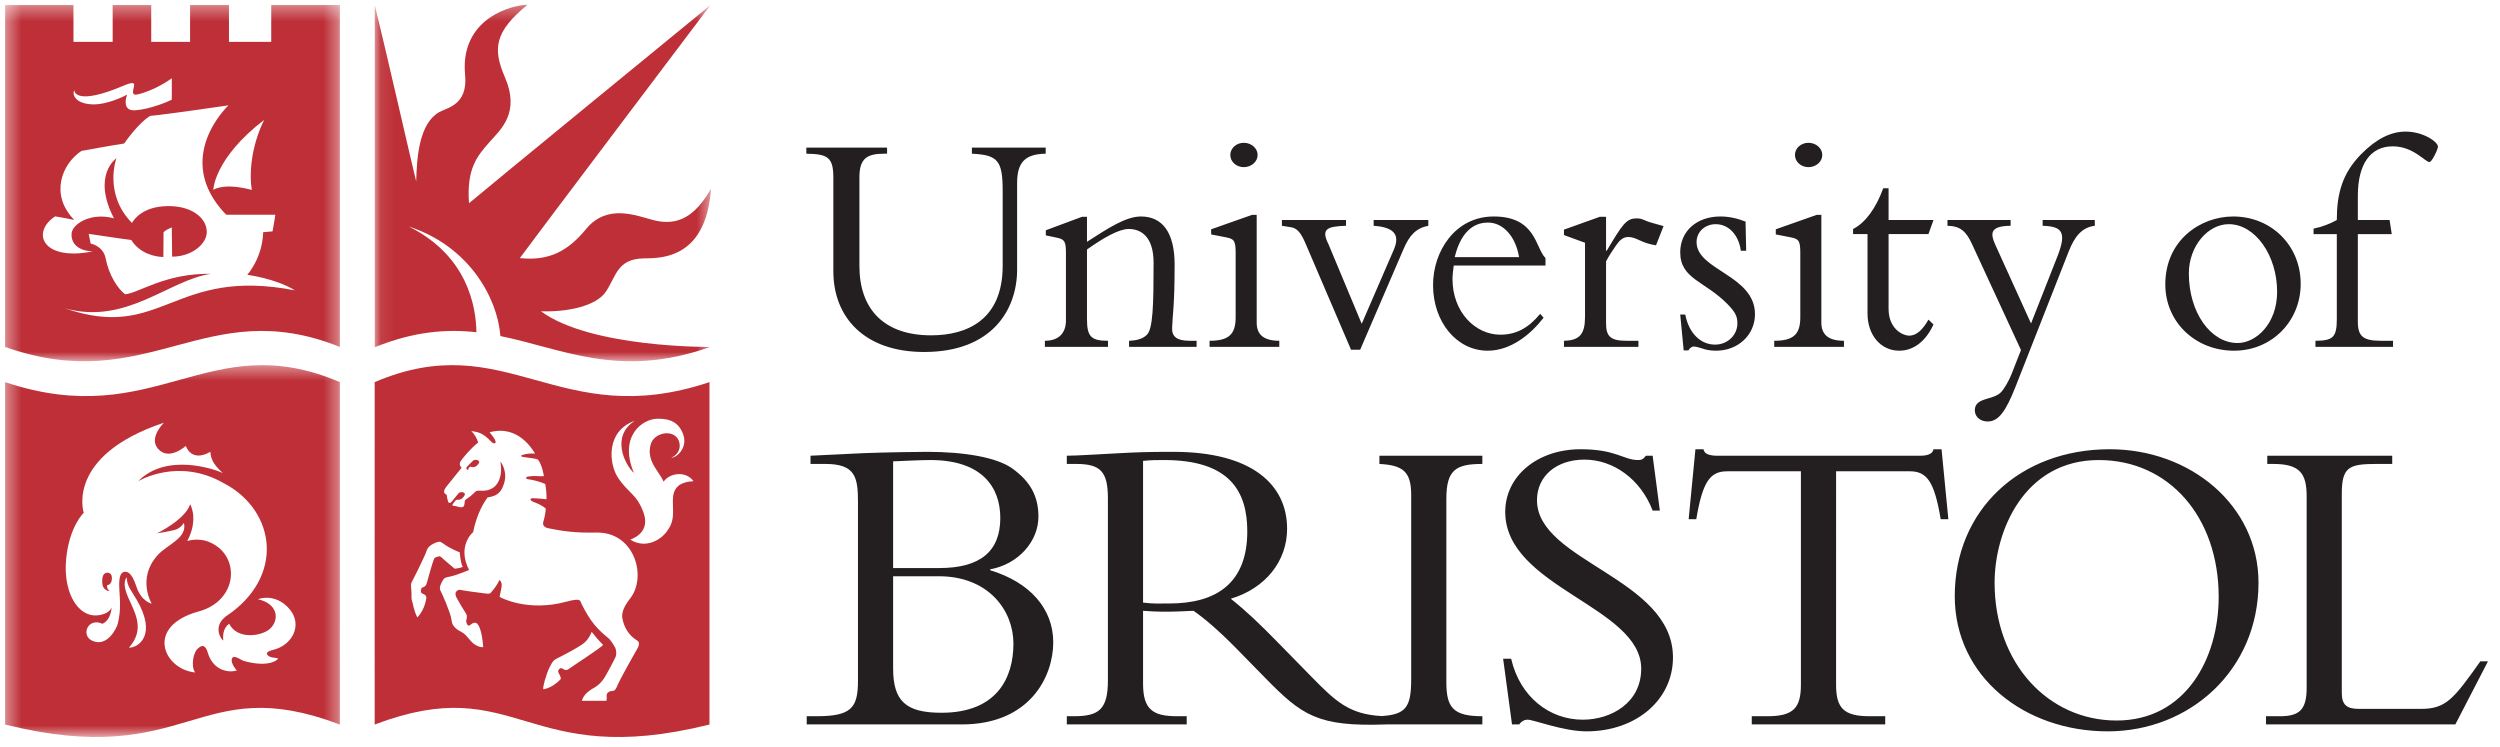
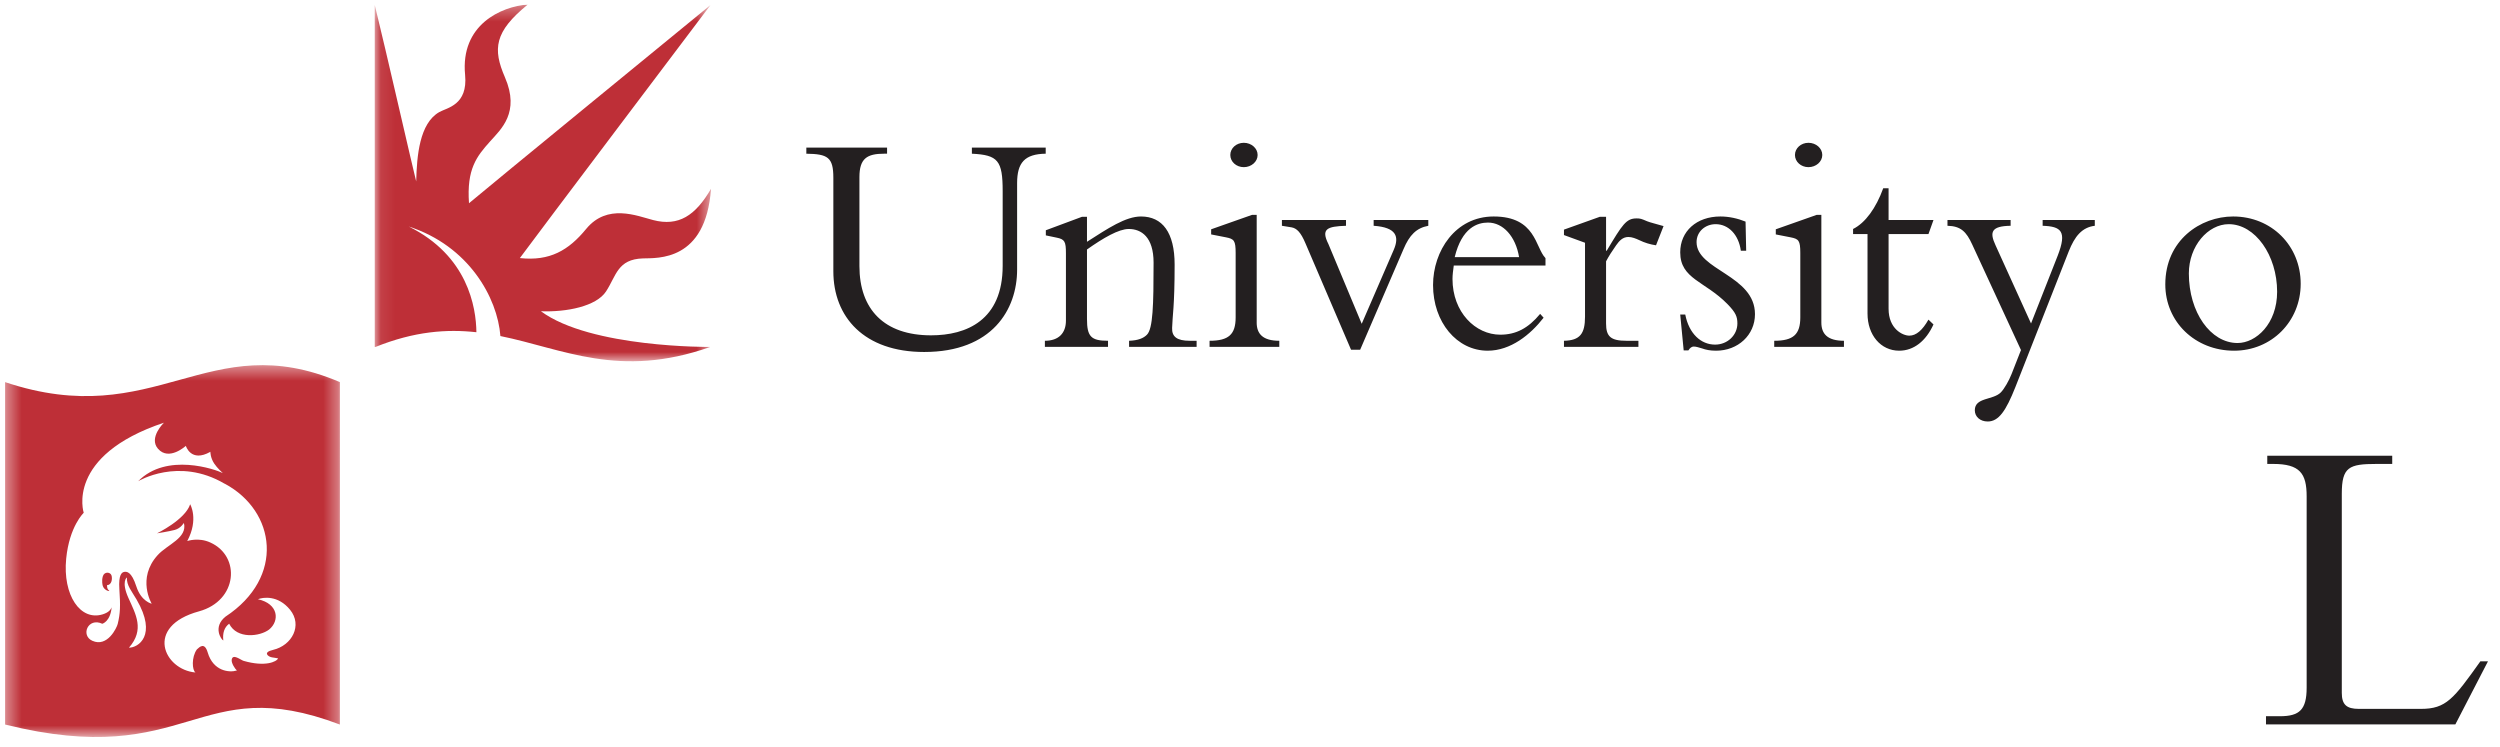
<svg xmlns="http://www.w3.org/2000/svg" width="174" height="52" viewBox="0 0 174 52" fill="none">
  <g clip-path="url(#clip0_1845_2364)">
-     <path fill-rule="evenodd" clip-rule="evenodd" d="M62.161 40.107H65.345C68.795 40.107 70.535 42.483 70.535 44.798C70.535 47.143 69.414 49.608 65.522 49.608C63.045 49.608 62.161 48.796 62.161 46.511V40.107ZM59.715 47.383C59.715 49.279 59.243 49.849 56.826 49.849H56.147V50.42H66.937C71.685 50.42 73.306 47.083 73.306 44.708C73.306 42.363 71.685 40.528 68.914 39.687V39.626C70.889 39.265 72.275 37.672 72.275 35.959C72.275 34.514 71.685 33.492 70.476 32.621C69.414 31.839 67.144 31.448 64.55 31.448C63.989 31.448 61.749 31.477 60.126 31.538C59.272 31.569 57.237 31.689 56.412 31.718V32.29H57.444C59.508 32.29 59.715 33.191 59.715 34.905V47.383ZM62.161 32.109C62.898 32.079 64.108 32.019 64.756 32.019C68.383 32.019 69.621 33.943 69.621 36.048C69.621 38.394 68.206 39.536 65.375 39.536H62.161V32.109ZM81.386 42.002C80.707 42.002 80.264 42.031 79.557 41.941V32.079C80.087 32.019 80.471 32.019 81.031 32.019C85.575 32.019 86.811 34.185 86.811 36.98C86.811 40.588 84.661 42.002 81.386 42.002ZM103.172 32.29V31.718H96.007V32.29C97.658 32.379 98.219 32.83 98.219 34.454V47.264C98.219 49.217 97.854 49.726 96.167 49.838C93.918 49.718 92.963 48.818 91.349 47.174L89.022 44.798C87.638 43.385 86.754 42.542 85.662 41.671C88.08 40.949 89.582 39.055 89.582 36.8C89.582 33.733 87.136 31.448 81.68 31.448C79.763 31.448 79.173 31.477 77.964 31.539C76.756 31.598 74.957 31.718 74.249 31.718V32.29H74.898C76.609 32.29 77.11 32.83 77.11 34.696V47.354C77.11 49.369 76.49 49.849 74.751 49.849H74.25V50.42H82.595V49.849H81.916C80.264 49.849 79.557 49.398 79.557 47.594V42.512C80.029 42.542 80.412 42.574 81.061 42.574C81.858 42.574 82.33 42.542 83.067 42.512C83.775 42.994 84.808 43.865 86.105 45.188L88.05 47.174C90.599 49.776 91.687 50.597 96.488 50.42H103.172V49.849C101.138 49.849 100.666 49.248 100.666 47.474V34.726C100.666 32.711 101.315 32.29 103.172 32.29ZM105.177 45.85C105.796 48.526 107.86 50.09 110.159 50.09C112.135 50.09 114.228 48.917 114.228 46.542C114.228 42.211 104.764 40.89 104.764 35.628C104.764 33.131 107.005 31.267 110.012 31.267C112.488 31.267 112.99 32.019 114.022 32.019C114.257 32.019 114.375 31.959 114.553 31.718H115.024L115.525 35.537H115.024C114.198 33.372 112.312 31.99 110.277 31.99C108.331 31.99 106.974 33.131 106.974 34.815C106.974 39.084 116.439 40.229 116.439 45.76C116.439 48.706 113.873 50.902 110.424 50.902C108.803 50.902 106.74 50.09 106.327 50.09C106.061 50.09 105.854 50.239 105.737 50.42H105.236L104.618 45.85H105.177ZM127.791 47.655C127.791 49.279 128.32 49.849 130.119 49.849H131.211V50.42H121.923V49.849H123.015C124.813 49.849 125.343 49.279 125.343 47.655V32.802H120.213C119.035 32.802 118.504 33.492 118.06 36.137H117.53L118.002 31.267H118.562C118.593 31.448 118.71 31.569 118.887 31.628C119.063 31.689 119.27 31.718 119.476 31.718H133.658C134.071 31.718 134.513 31.628 134.573 31.267H135.132L135.605 36.137H135.073C134.631 33.492 134.1 32.802 132.922 32.802H127.792L127.791 47.655ZM157.192 40.558C157.192 35.147 152.416 31.267 146.843 31.267C140.564 31.267 136.051 35.507 136.051 41.49C136.051 47.113 140.917 50.902 146.696 50.902C152.416 50.902 157.192 46.632 157.192 40.558ZM154.42 41.55C154.42 45.819 152.121 50.148 147.315 50.148C142.568 50.148 138.824 46.181 138.824 40.558C138.824 36.95 140.886 32.019 146.076 32.019C150.941 32.019 154.42 35.959 154.42 41.55Z" fill="#231F20" />
    <mask id="mask0_1845_2364" style="mask-type:luminance" maskUnits="userSpaceOnUse" x="157" y="31" width="17" height="20">
-       <path d="M173.162 31.718V50.419H157.713V31.718H173.162Z" fill="#231F20" />
-     </mask>
+       </mask>
    <path fill-rule="evenodd" clip-rule="evenodd" d="M170.892 50.419H157.713V49.849H158.685C160.042 49.849 160.543 49.398 160.543 47.864V34.544C160.543 32.951 160.071 32.29 158.214 32.29H157.802V31.718H166.499V32.29H165.407C163.492 32.29 162.989 32.5 162.989 34.364V48.225C162.989 49.036 163.315 49.338 164.169 49.338H168.503C170.243 49.338 170.773 48.646 172.632 46.031H173.162L170.892 50.419Z" fill="#231F20" />
    <mask id="mask1_1845_2364" style="mask-type:luminance" maskUnits="userSpaceOnUse" x="26" y="0" width="24" height="26">
      <path d="M26.081 0.314H49.485V25.145H26.081V0.314Z" fill="#BE2F37" />
    </mask>
    <g mask="url(#mask1_1845_2364)">
      <path fill-rule="evenodd" clip-rule="evenodd" d="M33.158 23.123C33.137 21.373 32.554 17.796 28.449 15.766C32.618 17.116 34.623 20.709 34.828 23.389C39.205 24.278 43.089 26.378 49.396 24.161L49.417 24.147C49.417 24.147 41.118 24.224 37.648 21.663C39.44 21.733 41.504 21.319 42.18 20.284C42.9 19.181 42.975 18.043 44.75 17.985C45.748 17.952 49.13 18.209 49.485 13.144C48.403 15.007 47.23 15.777 45.46 15.317C44.33 15.024 42.267 14.142 40.793 15.938C39.576 17.421 38.268 18.191 36.182 17.962C37.017 16.812 49.452 0.349 49.452 0.349C49.452 0.349 33.522 13.386 32.642 14.145C32.473 11.765 33.172 10.891 34.108 9.845C34.873 8.989 36.204 7.83 35.145 5.384C34.288 3.407 34.401 2.211 36.734 0.314C34.874 0.452 32.035 1.728 32.371 5.212C32.574 7.315 31.113 7.497 30.579 7.798C29.192 8.58 29.012 10.857 28.967 12.627C28.809 12.052 26.792 3.205 26.081 0.342C26.081 0.344 26.081 24.147 26.081 24.147H26.135C28.838 23.061 31.087 22.895 33.158 23.123Z" fill="#BE2F37" />
    </g>
    <path fill-rule="evenodd" clip-rule="evenodd" d="M72.781 10.274V10.697C71.316 10.719 70.791 11.322 70.791 12.749V18.768C70.791 21.533 69.064 24.498 64.32 24.498C60.144 24.498 58.001 22.068 58.001 18.88V12.37C58.001 10.942 57.608 10.719 56.121 10.698V10.274H61.74V10.697H61.543C60.341 10.697 59.816 11.032 59.816 12.325V18.523C59.816 21.533 61.543 23.339 64.801 23.339C67.271 23.339 69.786 22.291 69.786 18.501V13.306C69.786 11.166 69.458 10.787 67.643 10.698V10.274H72.781ZM75.654 22.202C75.654 23.428 75.938 23.718 77.118 23.718V24.142H72.724V23.718C73.686 23.718 74.189 23.183 74.189 22.313V17.631C74.189 16.806 74.102 16.65 73.533 16.538L72.79 16.383V16.026L75.304 15.09H75.654V16.828C77.118 15.892 78.343 15.067 79.414 15.067C80.901 15.067 81.754 16.182 81.754 18.412C81.754 21.377 81.601 21.956 81.579 22.826C81.557 23.428 81.907 23.718 82.803 23.718H83.284V24.142H78.584V23.718C79.217 23.695 79.59 23.539 79.829 23.294C80.245 22.871 80.289 21.242 80.289 18.278C80.289 16.494 79.436 15.937 78.562 15.937C77.862 15.937 76.791 16.561 75.654 17.364V22.202ZM86.569 9.939C87.094 9.939 87.531 10.318 87.531 10.787C87.531 11.255 87.093 11.634 86.57 11.634C86.044 11.634 85.629 11.255 85.629 10.787C85.629 10.318 86.044 9.939 86.569 9.939ZM87.465 22.447C87.465 23.227 87.881 23.718 89.039 23.718V24.142H84.186V23.718C85.52 23.718 86.001 23.272 86.001 22.09V17.609C86.001 16.739 85.892 16.628 85.323 16.517L84.296 16.316V15.959L87.138 14.956H87.466V22.447M94.033 24.342L90.862 16.94C90.534 16.16 90.25 15.892 89.901 15.825L89.221 15.714V15.313H93.682V15.714C92.348 15.758 91.933 15.937 92.457 16.985L94.775 22.536L97.006 17.386C97.399 16.472 97.202 15.825 95.606 15.714V15.312H99.41V15.714C98.58 15.87 98.098 16.36 97.684 17.341L94.667 24.342L94.033 24.342ZM107.566 18.479V17.966C106.845 17.23 106.911 15.067 103.959 15.067C101.291 15.067 99.74 17.475 99.74 19.838C99.74 22.425 101.4 24.409 103.544 24.409C105.14 24.409 106.517 23.294 107.435 22.113L107.195 21.845C106.364 22.848 105.511 23.294 104.419 23.294C102.691 23.294 101.094 21.733 101.094 19.415C101.094 19.125 101.139 18.813 101.182 18.479H107.566ZM101.247 17.898C101.751 15.825 102.844 15.491 103.566 15.491C104.615 15.491 105.489 16.45 105.729 17.898H101.247ZM111.782 22.514C111.782 23.428 112.11 23.718 113.203 23.718H114.034V24.142H108.852V23.718C109.968 23.695 110.317 23.227 110.317 22.046V16.896L108.852 16.36V15.982L111.345 15.09H111.782V17.453H111.826C112.919 15.625 113.182 15.201 113.903 15.201C114.166 15.201 114.231 15.223 114.646 15.402C114.865 15.491 115.259 15.58 115.783 15.736L115.259 17.073C114.857 17.015 114.466 16.895 114.1 16.717C113.86 16.606 113.597 16.494 113.335 16.494C112.941 16.494 112.7 16.762 112.482 17.073C112.198 17.475 111.957 17.854 111.782 18.189V22.514ZM117.293 21.89C117.555 23.227 118.386 23.985 119.37 23.985C120.244 23.985 120.922 23.316 120.922 22.514C120.922 22.046 120.813 21.756 120.222 21.154C118.67 19.571 116.943 19.415 116.943 17.564C116.943 16.093 118.081 15.067 119.741 15.067C120.332 15.067 120.945 15.201 121.491 15.424L121.534 17.453H121.163C121.01 16.316 120.288 15.602 119.413 15.602C118.692 15.602 118.081 16.115 118.081 16.851C118.081 18.813 122.146 19.147 122.146 21.867C122.146 23.316 120.966 24.409 119.436 24.409C119.021 24.409 118.714 24.342 118.473 24.253C118.233 24.186 118.059 24.119 117.883 24.119C117.752 24.119 117.621 24.208 117.512 24.387H117.184L116.943 21.89H117.293ZM125.868 9.939C126.394 9.939 126.831 10.318 126.831 10.787C126.831 11.255 126.394 11.634 125.868 11.634C125.345 11.634 124.929 11.255 124.929 10.787C124.929 10.318 125.345 9.939 125.868 9.939ZM126.766 22.447C126.766 23.227 127.181 23.718 128.339 23.718V24.142H123.486V23.718C124.82 23.718 125.301 23.272 125.301 22.09V17.609C125.301 16.739 125.191 16.628 124.622 16.517L123.595 16.316V15.959L126.437 14.956H126.766V22.447ZM134.57 15.313L134.22 16.293H131.445V21.489C131.445 22.893 132.428 23.361 132.887 23.361C133.368 23.361 133.805 22.982 134.22 22.246L134.57 22.581C134.045 23.74 133.193 24.409 132.187 24.409C130.897 24.409 129.979 23.316 129.979 21.823V16.293H128.974V15.937C129.826 15.513 130.57 14.488 131.072 13.105H131.445V15.313H134.57ZM143.219 17.787C143.874 16.093 143.459 15.758 142.168 15.714V15.313H145.798V15.714C144.902 15.825 144.399 16.45 143.984 17.497L140.267 26.951C139.611 28.601 139.109 29.336 138.344 29.336C137.818 29.336 137.447 29.002 137.447 28.556C137.447 27.642 138.714 27.864 139.261 27.308C139.501 27.062 139.83 26.483 140.004 26.037L140.66 24.364L137.271 17.029C136.857 16.115 136.463 15.736 135.544 15.714V15.312H139.939V15.714C138.605 15.736 138.453 16.137 138.89 17.073L141.36 22.514L143.219 17.787ZM150.705 19.794C150.705 22.402 152.781 24.409 155.492 24.409C158.094 24.409 160.128 22.38 160.128 19.75C160.128 17.096 158.094 15.067 155.427 15.067C153.153 15.067 150.705 16.717 150.705 19.794ZM152.344 19.036C152.344 17.118 153.678 15.602 155.121 15.602C156.957 15.602 158.488 17.765 158.488 20.307C158.488 22.536 157.023 23.874 155.733 23.874C153.853 23.874 152.344 21.733 152.344 19.036Z" fill="#231F20" />
-     <path fill-rule="evenodd" clip-rule="evenodd" d="M166.467 16.294H164.106V22.403C164.106 23.428 164.499 23.718 165.724 23.718H166.555V24.142H161.155V23.718C162.423 23.718 162.642 23.428 162.642 22.18V16.294H161.023V15.914C161.635 15.781 162.161 15.58 162.642 15.313C162.642 13.462 163.035 12.057 164.325 10.742C165.396 9.649 166.423 9.159 167.429 9.159C168.654 9.159 169.681 9.872 169.681 10.207C169.681 10.385 169.266 11.277 169.091 11.277C168.785 11.277 167.976 10.185 166.533 10.185C164.959 10.185 164.106 11.455 164.106 13.618V15.313H166.315L166.467 16.294Z" fill="#231F20" />
    <mask id="mask2_1845_2364" style="mask-type:luminance" maskUnits="userSpaceOnUse" x="0" y="0" width="24" height="26">
-       <path d="M0.373 25.145V0.343H23.657V25.145L0.373 25.145Z" fill="#BE2F37" />
-     </mask>
+       </mask>
    <g mask="url(#mask2_1845_2364)">
      <path fill-rule="evenodd" clip-rule="evenodd" d="M17.526 13.218C17.346 12.229 17.436 10.275 18.384 8.344C14.888 11.034 14.844 13.218 14.844 13.218C14.844 13.218 15.52 12.689 17.526 13.218ZM15.903 7.332C15.903 7.332 11.664 7.953 10.447 8.068C9.607 8.574 8.643 9.988 8.643 9.988C8.643 9.988 7.651 10.137 5.667 10.505C4.287 11.423 3.457 13.563 5.171 15.31C4.63 15.196 4.63 15.196 3.84 15.058C2.149 16.161 2.938 18.208 6.456 17.495C5.464 17.461 4.968 16.966 4.979 16.322C4.956 15.621 6.298 14.747 7.933 15.196C6.377 12.195 8.102 11.011 8.102 11.011C8.102 11.011 7.189 13.488 9.184 15.517C9.365 15.219 9.962 14.38 11.642 14.345C13.316 14.311 14.367 15.149 14.392 16.115C14.415 16.966 13.355 17.863 11.98 17.863L11.957 15.83C11.957 15.83 11.509 15.995 11.383 16.175C11.384 16.268 11.371 17.886 11.371 17.886C10.83 17.886 9.726 17.656 9.139 16.702C8.688 16.656 6.174 16.276 6.174 16.276L6.309 16.954C6.309 16.954 7.189 17.104 7.358 18.001C7.562 19.086 8.169 20.082 8.711 20.484C9.759 20.358 11.495 19.013 14.686 19.058C11.755 19.472 8.778 22.668 4.494 21.45C11.304 23.818 12.003 18.553 20.525 20.208C19.195 19.381 17.211 19.128 17.211 19.128C17.211 19.128 18.27 17.955 18.316 16.161C18.451 16.153 18.631 16.138 18.97 16.104C19.083 15.529 19.161 14.946 19.161 14.946C19.161 14.946 17.301 14.943 15.74 14.943C11.941 11.022 15.903 7.332 15.903 7.332ZM6.388 7.263C7.459 7.32 8.761 6.642 8.846 6.585C8.846 6.585 8.395 7.746 9.409 7.677C10.511 7.602 11.779 7.026 11.957 6.941V5.446C11.859 5.52 10.786 6.294 9.568 6.573C9.123 6.675 9.274 6.274 9.319 6.044C9.365 5.815 9.395 5.627 8.598 5.964C5.34 7.344 5.171 6.401 5.171 6.286C5.036 6.447 5.093 7.193 6.388 7.263ZM23.658 0.343V24.147C14.267 20.376 10.355 27.688 0.355 24.147V0.343H5.113V2.912H7.842L7.841 0.343H10.525L10.525 2.913L13.23 2.912V0.343H15.936V2.912L18.878 2.913V0.343H23.658Z" fill="#BE2F37" />
    </g>
-     <path fill-rule="evenodd" clip-rule="evenodd" d="M32.617 32.721C32.617 32.721 32.506 32.664 32.718 32.484C32.744 32.462 32.785 32.511 32.908 32.512C33.074 32.515 33.161 32.456 33.298 32.287C33.506 32.031 33.072 31.932 32.932 32.056C32.777 32.19 32.666 32.331 32.534 32.454C32.534 32.454 32.311 32.656 32.617 32.721ZM40.656 44.746C40.284 45.056 39.134 45.648 38.847 45.785C38.559 45.924 38.467 46.007 38.255 46.435C37.996 46.959 37.748 47.908 37.815 47.975C38.525 47.861 39.033 47.252 39.033 47.252C39.033 47.252 39.044 47.103 38.886 46.849C38.756 46.64 39.011 46.413 39.168 46.544C39.288 46.645 39.456 46.666 39.557 46.579C39.658 46.493 41.874 45.056 41.975 44.889C41.692 44.601 41.426 44.296 41.18 43.975C41.18 43.975 41.028 44.435 40.656 44.746ZM31.998 38.446C31.051 38.054 30.839 37.793 30.662 37.715C30.504 37.647 29.852 37.929 29.743 38.215C29.45 38.985 28.797 40.244 28.701 40.422C28.649 40.518 28.593 40.63 28.605 40.756C28.616 40.882 28.653 41.377 28.642 41.492C28.63 41.607 28.647 41.757 28.692 41.871C28.737 41.986 28.797 42.48 29.044 42.975C29.597 42.412 29.678 41.581 29.642 41.745C29.641 41.749 29.817 41.441 29.377 41.302C29.252 41.263 29.27 40.931 29.405 40.888C29.569 40.837 29.653 40.79 29.732 40.492C29.811 40.192 30.108 39.119 30.206 38.911C30.221 38.879 30.248 38.825 30.303 38.799C30.389 38.76 30.479 38.733 30.572 38.718C30.614 38.711 30.693 38.757 30.717 38.782C30.867 38.937 31.649 39.583 31.649 39.583C31.649 39.583 31.998 39.549 32.212 39.457C32.077 39.238 32.021 38.709 31.998 38.446ZM31.043 33.904C31.043 33.904 30.713 34.318 31.085 34.422C31.093 34.542 31.14 34.78 31.187 34.904C31.248 35.071 31.355 35.016 31.474 34.878C31.592 34.74 31.783 34.478 31.922 34.326C32.049 34.189 32.49 34.238 32.311 34.516C32.193 34.7 32.1 34.749 31.948 34.783C31.827 34.81 31.791 34.706 31.66 34.887C31.522 35.078 31.375 35.211 31.618 35.211C31.744 35.211 31.985 35.331 32.146 35.305C32.297 35.281 32.314 35.18 32.331 35.042C32.347 34.898 32.32 34.815 32.478 34.726C32.68 34.611 32.979 34.335 33.07 34.237C33.173 34.125 33.306 34.151 33.441 34.151C33.577 34.151 34.23 34.232 34.619 33.637C34.894 33.217 34.924 32.645 34.822 32.128C35.008 32.318 35.258 32.914 35.127 33.473C34.892 34.468 34.412 34.524 33.926 34.628C33.723 34.921 33.204 35.674 32.928 37.043C32.81 37.123 31.829 38.089 32.649 39.673C32.438 39.744 31.814 40.016 31.446 40.1C31.198 40.159 30.991 40.172 30.891 40.293C30.778 40.431 30.518 40.88 30.654 41.103C30.75 41.263 31.364 42.664 31.415 43.096C31.466 43.526 31.618 43.629 31.77 43.769C31.939 43.923 32.049 43.915 32.286 44.096C32.525 44.279 32.724 44.609 32.945 44.786C33.182 44.975 33.447 45.062 33.633 45.044C33.588 44.343 33.441 43.653 33.227 43.424C33.004 43.184 32.725 43.526 32.658 43.544C32.59 43.561 32.496 43.495 32.455 43.302C32.412 43.104 32.59 42.94 32.421 42.682C32.19 42.325 31.972 41.96 31.77 41.586C31.55 41.148 31.923 41.03 32.015 41.052C32.235 41.103 33.554 41.285 33.757 41.302C33.959 41.319 34.072 41.354 34.163 41.25C34.442 40.931 34.602 40.699 34.763 40.37C35.059 40.595 34.856 41.026 34.772 41.537C34.856 41.613 36.767 42.596 39.394 41.883C40.49 41.585 40.366 41.82 40.47 42.026C41.107 43.286 41.558 43.773 42.314 44.389C42.539 44.573 42.697 44.872 42.798 45.044C42.9 45.217 42.925 45.524 42.843 45.723C42.742 45.97 42.155 47.043 42.054 47.194C41.863 47.481 41.612 47.723 41.4 47.838C40.735 48.2 40.569 48.525 40.496 48.778H42.203C42.203 48.778 42.243 48.688 42.223 48.47C42.195 48.166 42.465 48.114 42.55 48.097C42.635 48.079 42.787 48.148 42.922 47.821C43.177 47.205 44.168 45.487 44.253 45.331C44.337 45.176 44.647 44.762 44.343 44.578C43.768 44.234 43.43 43.667 43.317 43.032C43.272 42.779 43.299 42.363 43.858 41.653C45.053 40.136 44.162 37.008 41.502 37.066C39.993 37.098 39.154 36.967 38.17 36.767C37.811 36.693 37.75 36.496 37.827 36.272C37.906 36.042 37.982 35.585 37.984 35.398C37.725 35.157 37.331 35.008 37.139 34.939C36.932 34.865 36.829 34.697 37.038 34.68C37.246 34.663 38.035 34.749 38.035 34.749C38.035 34.749 38.063 34.318 37.95 33.686C37.562 33.517 37.152 33.405 36.733 33.352C36.614 33.337 36.51 33.201 36.812 33.157C37.206 33.1 37.567 33.163 37.85 33.145C37.866 33.111 37.714 32.306 37.435 31.981C37.241 31.921 37.137 31.894 36.463 31.812C36.226 31.783 36.214 31.714 36.372 31.662C36.556 31.602 36.86 31.542 37.241 31.567C37.094 31.361 36.113 29.535 34.078 30.085C34.306 30.369 34.416 30.501 34.484 30.697C34.545 30.872 34.363 30.927 34.197 30.749C33.554 30.058 33.215 30.076 32.801 29.998C33.072 30.265 33.19 30.533 33.283 30.8C32.819 31.136 32.159 31.938 32.066 32.093C31.889 32.389 32.133 32.548 32.133 32.548L31.043 33.904ZM44.19 29.282C42.111 30.024 42.417 32.31 42.979 33.191C43.712 34.341 44.332 34.364 44.8 35.715C45.164 36.768 44.512 37.318 43.869 37.56C44.968 38.25 46.101 37.537 46.507 36.847C47.255 35.831 46.408 34.512 47.206 33.824C47.42 33.639 47.781 33.513 48.266 33.49C47.781 32.789 46.643 32.87 46.186 33.525C45.865 32.766 44.963 32.102 45.29 30.927C45.504 30.156 46.699 29.869 47.15 30.501C47.396 30.847 47.432 31.524 46.71 31.869C47.161 31.835 48.018 31.041 47.432 29.961C47.02 29.202 46.327 29.144 45.764 29.144C44.737 29.144 43.035 30.34 44.123 32.921C43.497 32.352 42.483 30.369 44.19 29.282ZM49.38 26.596V50.428C36.46 53.636 36.088 46.634 26.077 50.428C26.078 50.738 26.073 26.593 26.077 26.596C35.276 22.663 38.862 30.113 49.38 26.596Z" fill="#BE2F37" />
    <mask id="mask3_1845_2364" style="mask-type:luminance" maskUnits="userSpaceOnUse" x="0" y="25" width="24" height="27">
      <path d="M0.373 25.415V51.296H23.659V25.415H0.373Z" fill="#BE2F37" />
    </mask>
    <g mask="url(#mask3_1845_2364)">
      <path fill-rule="evenodd" clip-rule="evenodd" d="M8.831 40.192C8.831 40.192 8.422 40.464 8.934 41.61C9.446 42.754 10.081 43.821 8.975 45.078C9.602 45.086 10.971 44.243 9.506 41.729C9.17 41.15 8.806 40.749 8.831 40.192ZM7.445 40.732C7.784 40.708 7.827 40.285 7.765 40.063C7.693 39.8 7.263 39.767 7.16 40.102C7.057 40.433 7.147 40.754 7.147 40.754C7.232 41.073 7.584 41.164 7.614 41.132C7.418 40.953 7.471 40.851 7.445 40.732ZM7.771 42.253C7.689 43.265 7.12 43.414 7.12 43.414C6.126 42.949 5.593 44.224 6.427 44.599C7.483 45.075 8.13 43.683 8.193 43.425C8.371 42.696 8.388 42.179 8.307 40.995C8.24 39.985 8.484 39.832 8.647 39.804C8.81 39.776 9.15 39.762 9.489 40.815C9.828 41.867 10.56 42.019 10.56 42.019C10.56 42.019 9.5 40.26 10.975 38.635C11.661 37.88 13.059 37.451 12.8 36.393C12.8 36.393 12.584 36.772 12.163 36.883C11.742 36.994 10.928 37.119 10.928 37.119C10.928 37.119 12.883 36.177 13.236 35.097C13.236 35.097 13.846 36.136 13.032 37.658C13.032 37.658 13.808 37.376 14.642 37.76C16.77 38.721 16.544 41.811 13.852 42.549C10.021 43.597 11.412 46.619 13.606 46.805C13.37 46.652 13.317 45.741 13.702 45.2C13.895 45.025 14.239 44.673 14.457 45.414C14.842 46.723 15.966 46.83 16.488 46.666C16.351 46.548 16.095 46.15 16.126 45.921C16.191 45.462 16.752 45.938 16.956 45.997C18.465 46.434 19.267 46.052 19.353 45.822C19.017 45.751 19.076 45.79 18.861 45.736C18.662 45.684 18.275 45.403 19.001 45.233C20.333 44.922 21.066 43.519 20.189 42.44C19.351 41.407 18.295 41.565 17.952 41.707C19.397 42.025 19.469 43.21 18.733 43.814C18.091 44.306 16.496 44.502 15.95 43.41C15.605 43.665 15.484 44.071 15.543 44.578C15.399 44.523 14.794 43.645 15.693 42.919C19.862 40.178 19.189 35.572 15.661 33.677L15.617 33.657C12.416 31.782 9.616 33.494 9.616 33.494C11.595 31.472 15.015 32.675 15.507 32.926C15.507 32.926 15.113 32.577 14.904 32.256C14.633 31.842 14.643 31.445 14.643 31.445C13.286 32.218 12.935 31.031 12.935 31.031C12.935 31.031 11.759 32.111 10.996 31.233C10.329 30.463 11.409 29.42 11.409 29.42C4.522 31.725 5.827 35.691 5.827 35.691C5.827 35.691 4.83 36.625 4.607 38.877C4.353 41.434 5.602 43.252 7.163 42.753C7.521 42.639 7.698 42.465 7.767 42.273L7.771 42.253ZM23.657 26.596C23.661 26.593 23.655 50.738 23.657 50.428C13.645 46.635 13.273 53.636 0.354 50.428V26.596C10.871 30.113 14.457 22.663 23.657 26.596Z" fill="#BE2F37" />
    </g>
  </g>
  <defs>
    <clipPath id="clip0_1845_2364">
      <rect width="172.964" height="51.293" fill="white" transform="translate(0.302 0.314)" />
    </clipPath>
  </defs>
</svg>